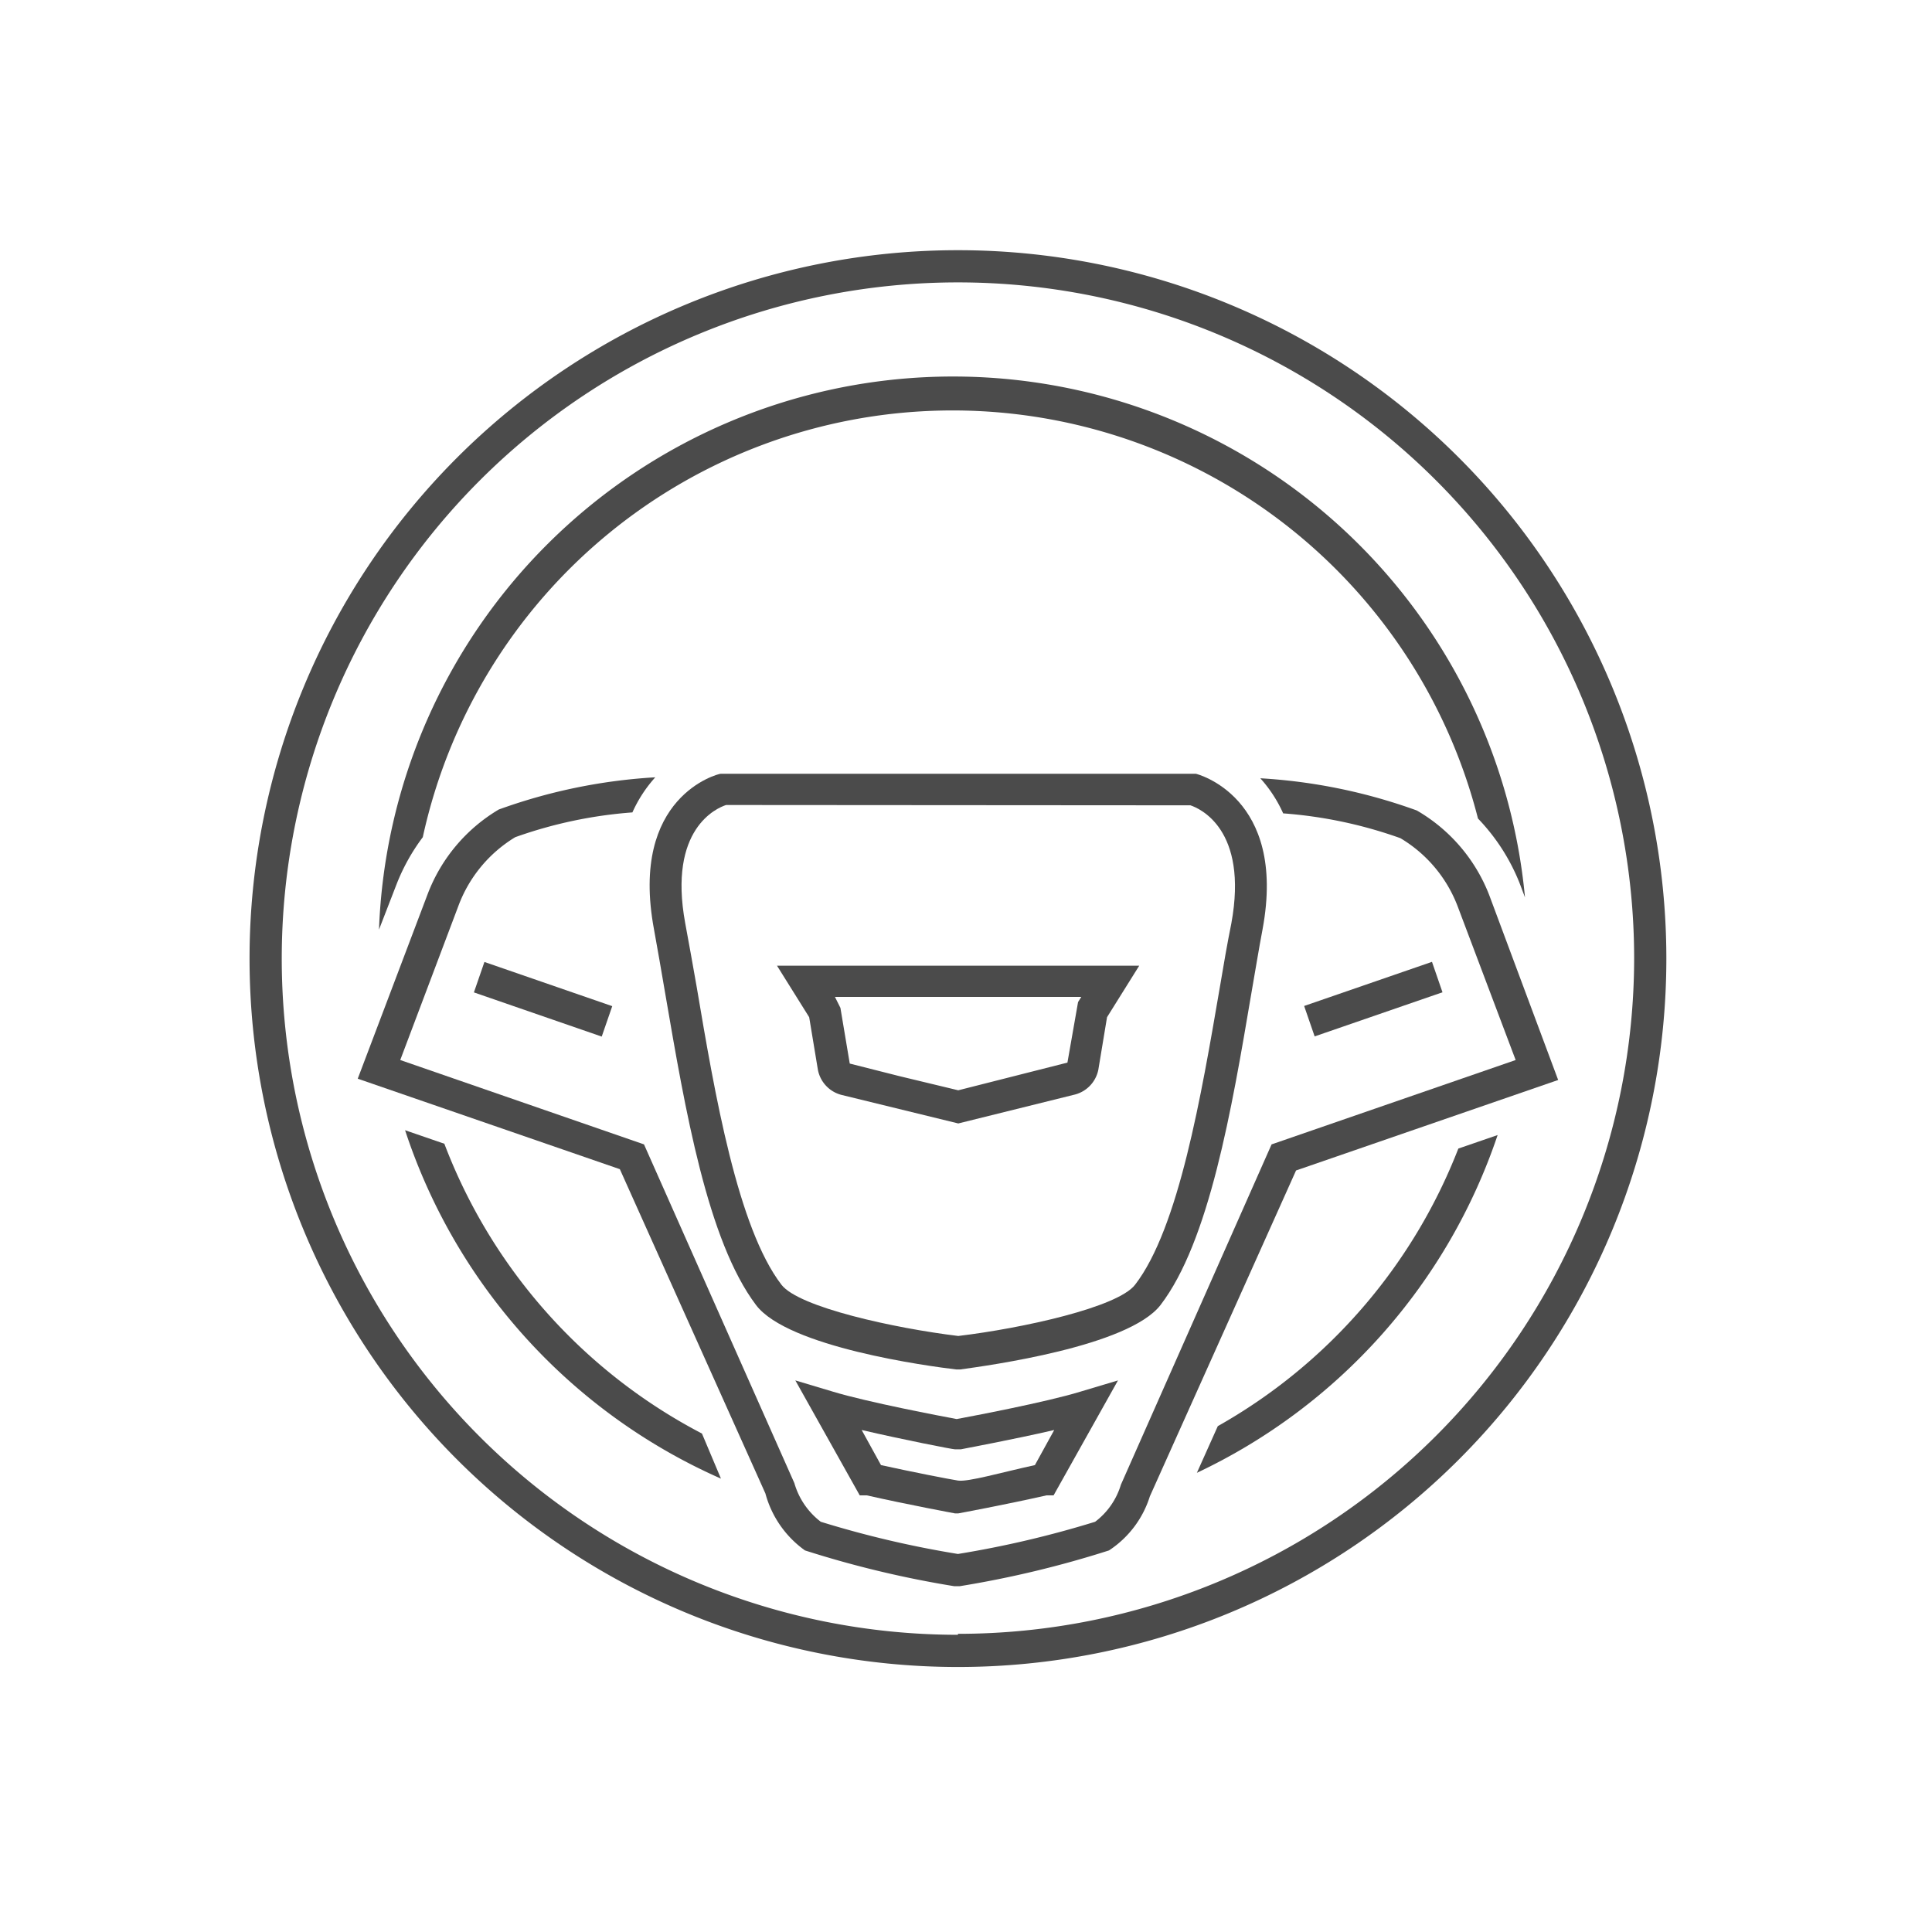
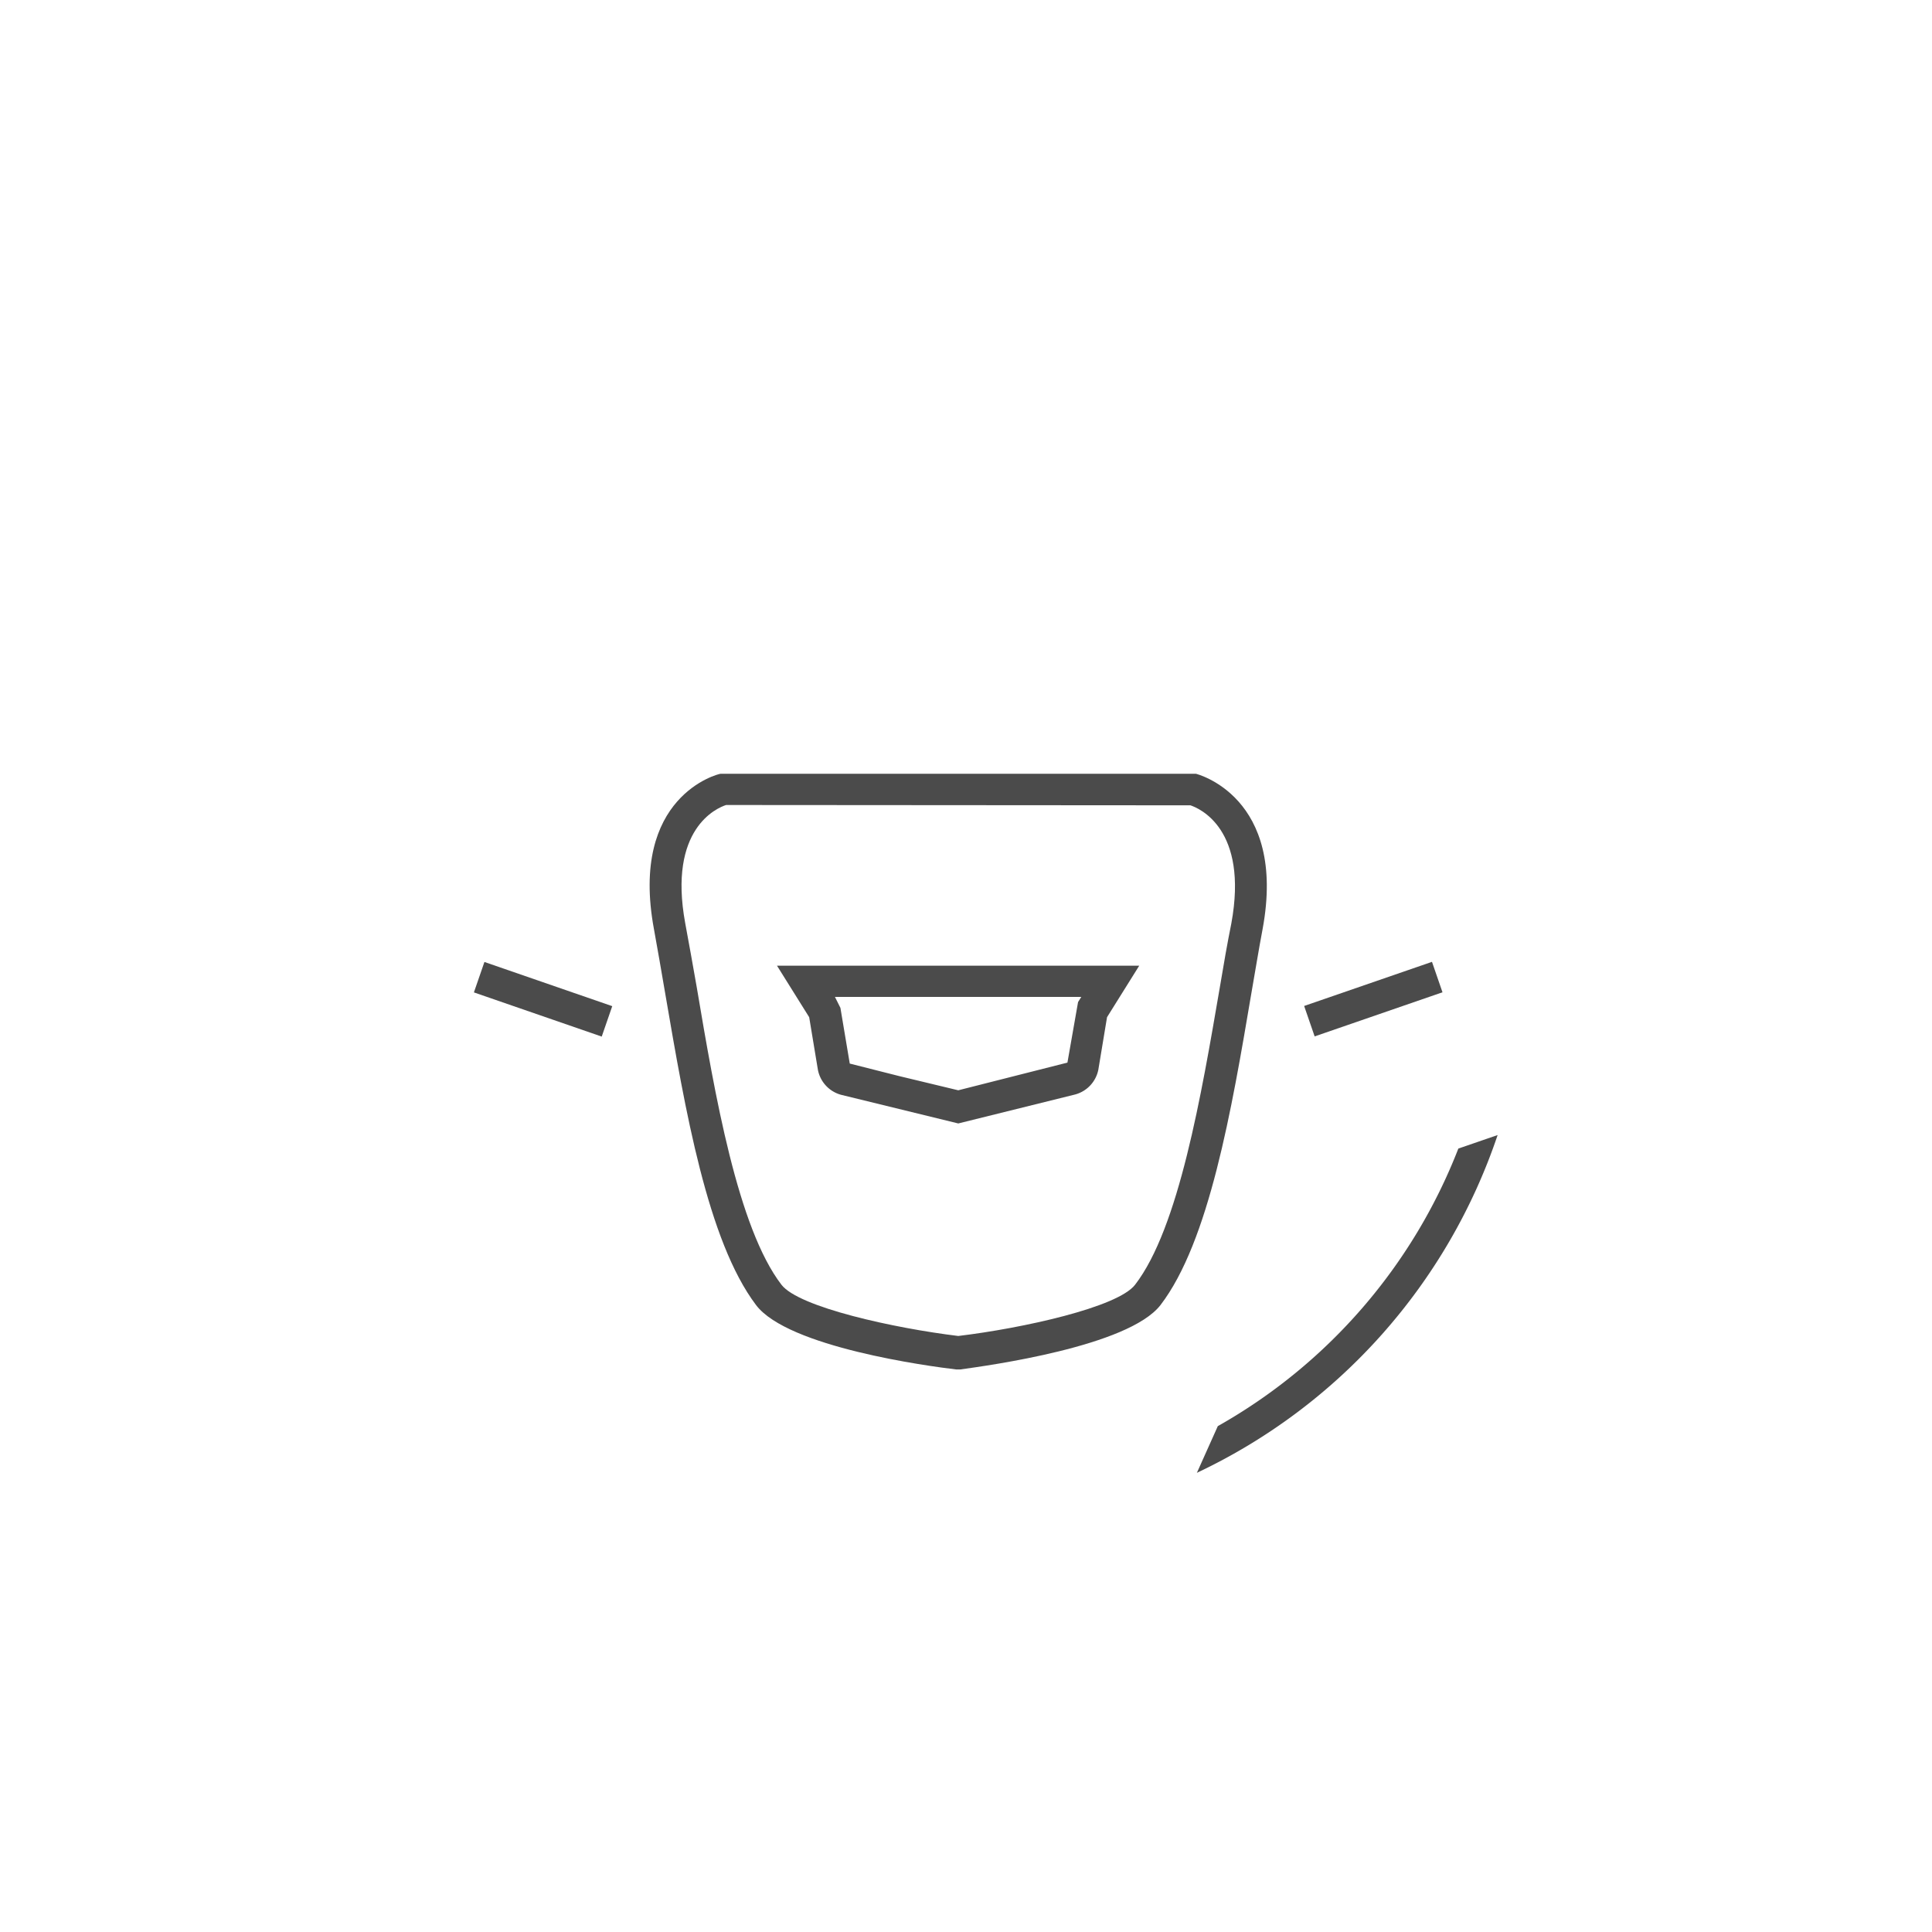
<svg xmlns="http://www.w3.org/2000/svg" id="Icon_art" data-name="Icon art" viewBox="0 0 60 60">
  <defs>
    <style>.cls-1{fill:#4b4b4b;}</style>
  </defs>
  <title>Schedule a Test Drive 60x60</title>
-   <path class="cls-1" d="M12.32,27.45A6.17,6.17,0,0,1,13.13,26a16.84,16.84,0,0,1,32.77-.58,6.19,6.19,0,0,1,1.29,2l.17.45a17.84,17.84,0,0,0-35.59,1Z" />
-   <path class="cls-1" d="M29.75,7.77a22,22,0,1,0,22,22A22,22,0,0,0,29.75,7.77Zm0,43a21,21,0,1,1,21-21A21,21,0,0,1,29.75,50.74Z" />
  <path class="cls-1" d="M45.29,35.67a16.94,16.94,0,0,1-7.47,8.62l-.65,1.45a17.92,17.92,0,0,0,9.34-10.49Z" />
-   <path class="cls-1" d="M21.8,44.52a16.93,16.93,0,0,1-8-9l-1.22-.42a17.94,17.94,0,0,0,9.81,10.82Z" />
-   <path class="cls-1" d="M46.25,27.8A5.21,5.21,0,0,0,44,25.17a17.17,17.17,0,0,0-4.86-1,4.17,4.17,0,0,1,.71,1.09,13.81,13.81,0,0,1,3.64.77,4.2,4.2,0,0,1,1.78,2.12l1.8,4.77-7.58,2.62L34.81,46.11a2.25,2.25,0,0,1-.8,1.15,31.59,31.59,0,0,1-4.26,1,31.53,31.53,0,0,1-4.26-1,2.31,2.31,0,0,1-.82-1.2L20,35.54l-7.57-2.62,1.8-4.77A4.21,4.21,0,0,1,16,26a13.85,13.85,0,0,1,3.64-.77,4.17,4.17,0,0,1,.71-1.09,17.16,17.16,0,0,0-4.86,1,5.2,5.2,0,0,0-2.21,2.63l-2.17,5.73,8.14,2.81,4.52,10.07A3.19,3.19,0,0,0,25,48.15a31.93,31.93,0,0,0,4.63,1.11l.09,0,.09,0a32,32,0,0,0,4.63-1.11,3.12,3.12,0,0,0,1.27-1.68l4.54-10.12,8.14-2.81Z" />
  <path class="cls-1" d="M29.75,42.53H29.7c-.86-.1-5.23-.69-6.22-2-1.51-2-2.2-6.06-2.82-9.67-.12-.71-.24-1.39-.35-2-.77-4.14,2-4.83,2.07-4.83H37.14s2.84.69,2.07,4.83c-.12.63-.23,1.32-.35,2-.61,3.61-1.31,7.7-2.82,9.67-1,1.29-5.36,1.88-6.22,2ZM22.55,25c-.28.09-1.81.73-1.27,3.67.12.64.24,1.32.36,2,.56,3.32,1.27,7.46,2.63,9.23.54.7,3.51,1.35,5.49,1.59,2-.24,4.95-.89,5.49-1.59,1.36-1.76,2.06-5.9,2.63-9.22.12-.72.24-1.41.36-2,.54-2.94-1-3.58-1.27-3.67Z" />
  <path class="cls-1" d="M29.76,34.89,26.12,34a1,1,0,0,1-.72-.78l-.27-1.63-1-1.6H35.38l-1,1.6-.27,1.63a1,1,0,0,1-.72.77Zm-1.83-1.47,1.83.44L33.15,33l.33-1.88.1-.16H25.93l.17.34.29,1.73Z" />
  <rect class="cls-1" x="40.55" y="30.53" width="4.2" height="1" transform="translate(-7.79 15.61) rotate(-19.04)" />
  <rect class="cls-1" x="16.36" y="28.93" width="1" height="4.2" transform="translate(-17.97 36.83) rotate(-70.93)" />
-   <path class="cls-1" d="M29.75,47l-.09,0s-1.46-.27-2.74-.56l-.22,0-2-3.57,1.17.35c1.09.33,3.36.76,3.84.85.48-.09,2.76-.52,3.84-.85l1.17-.35-2,3.57-.22,0c-1.28.29-2.74.56-2.74.56Zm-2.39-1.5c1,.22,2.08.43,2.39.48s1.38-.26,2.39-.48l.6-1.09c-1.29.3-2.82.58-2.9.6l-.09,0-.09,0c-.08,0-1.61-.3-2.9-.6Z" />
</svg>